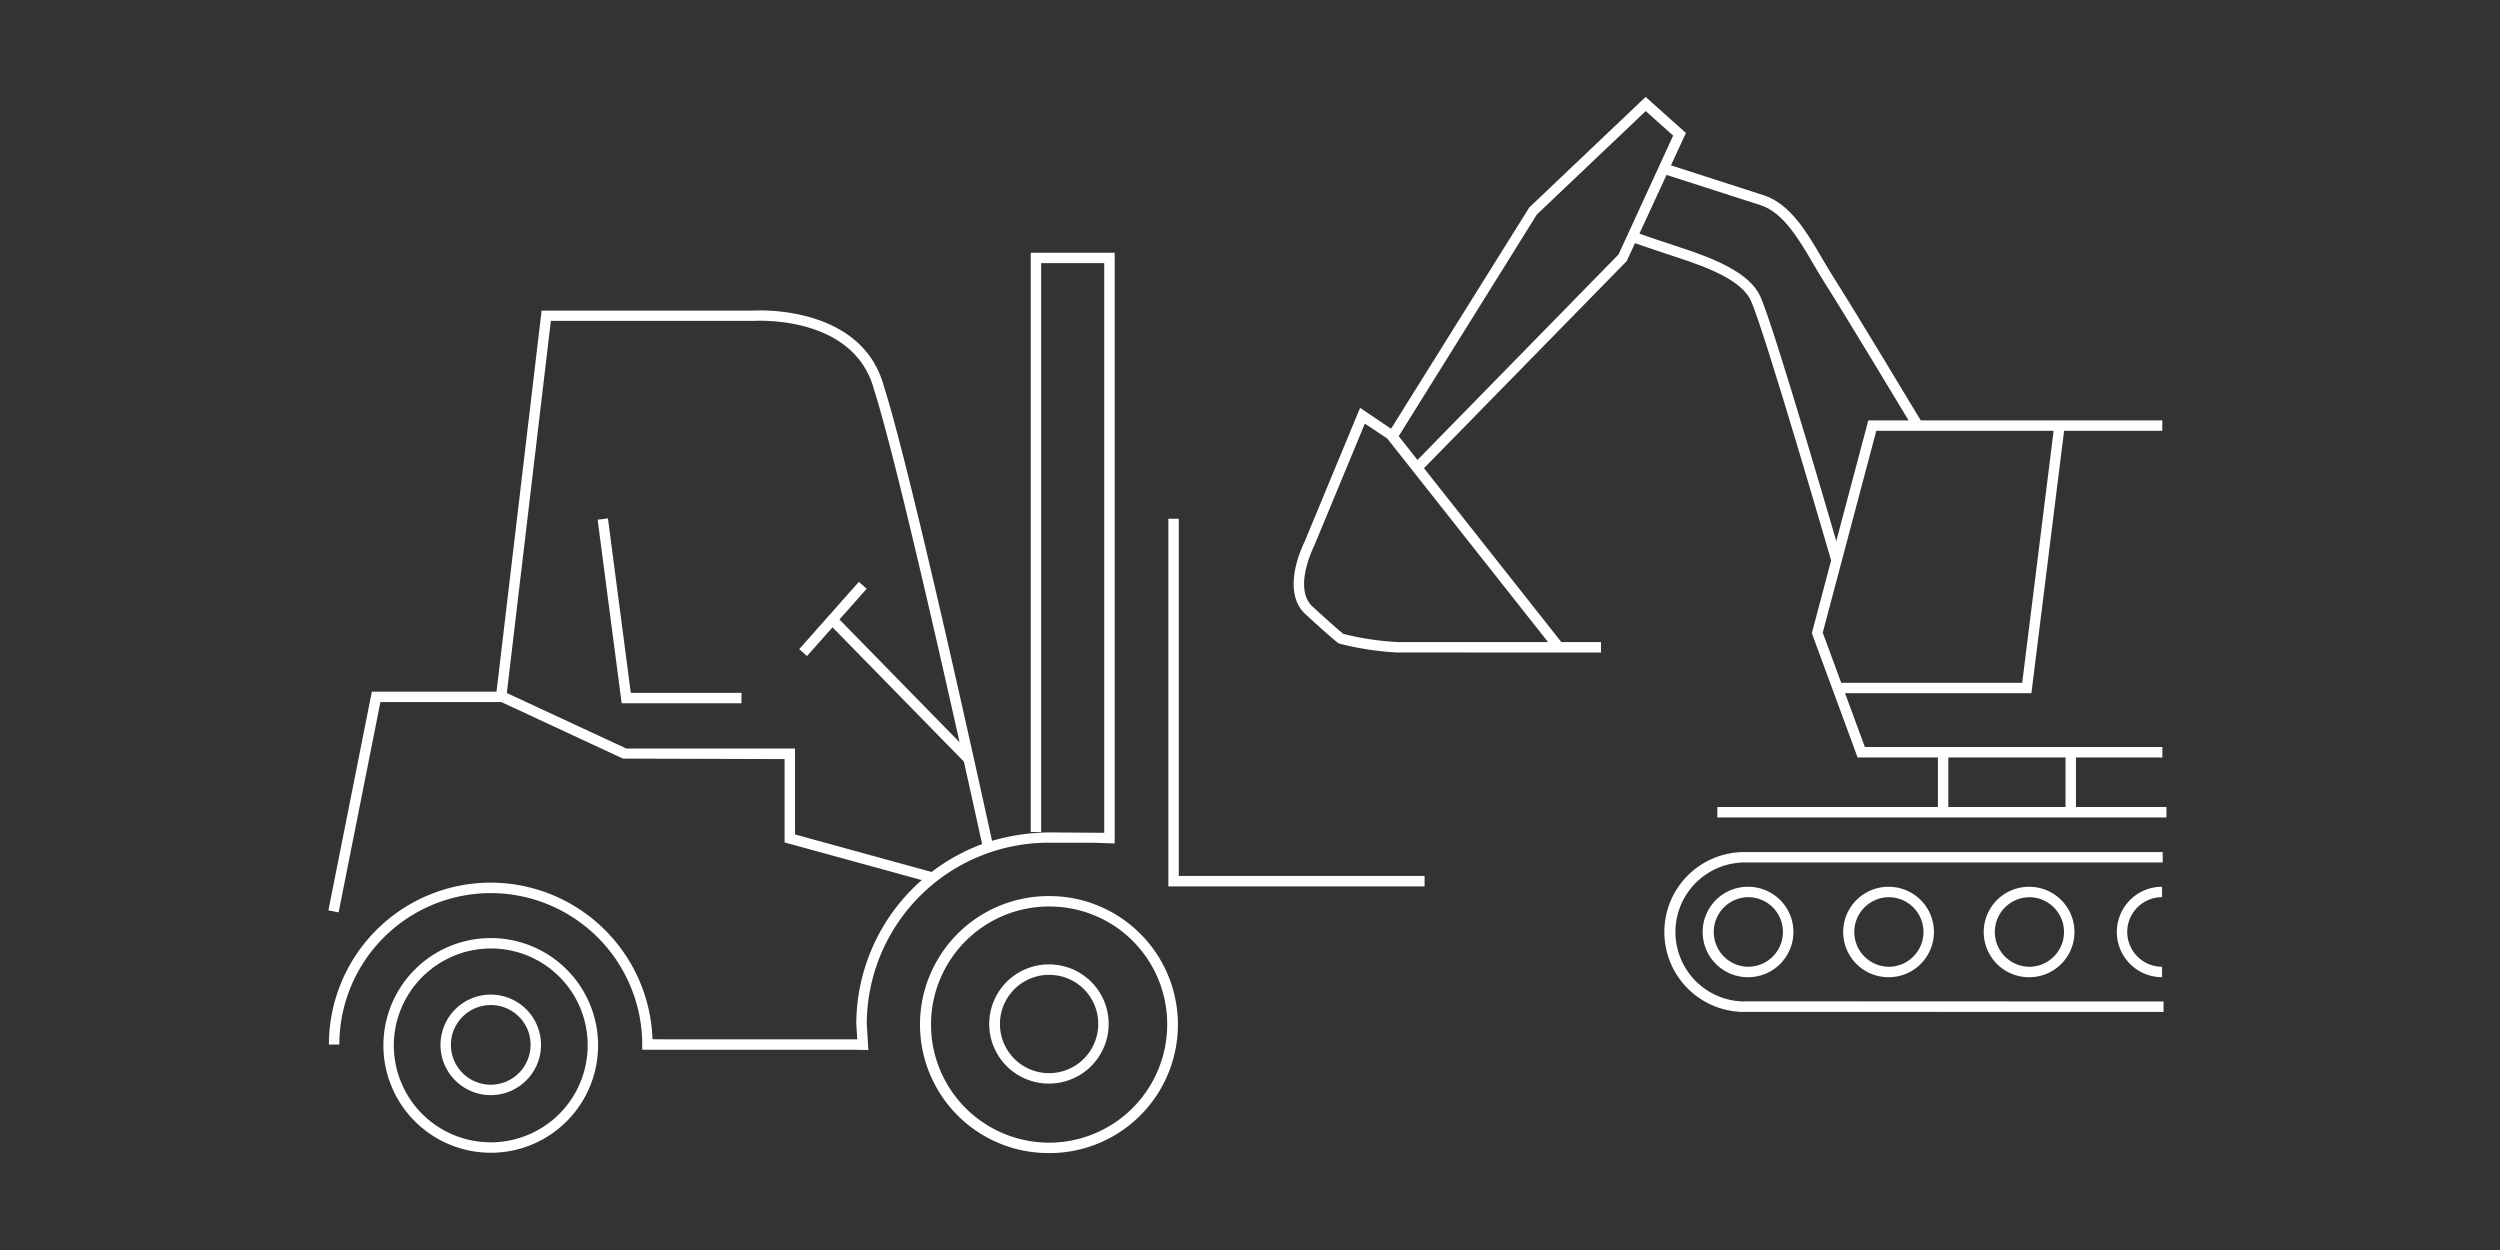
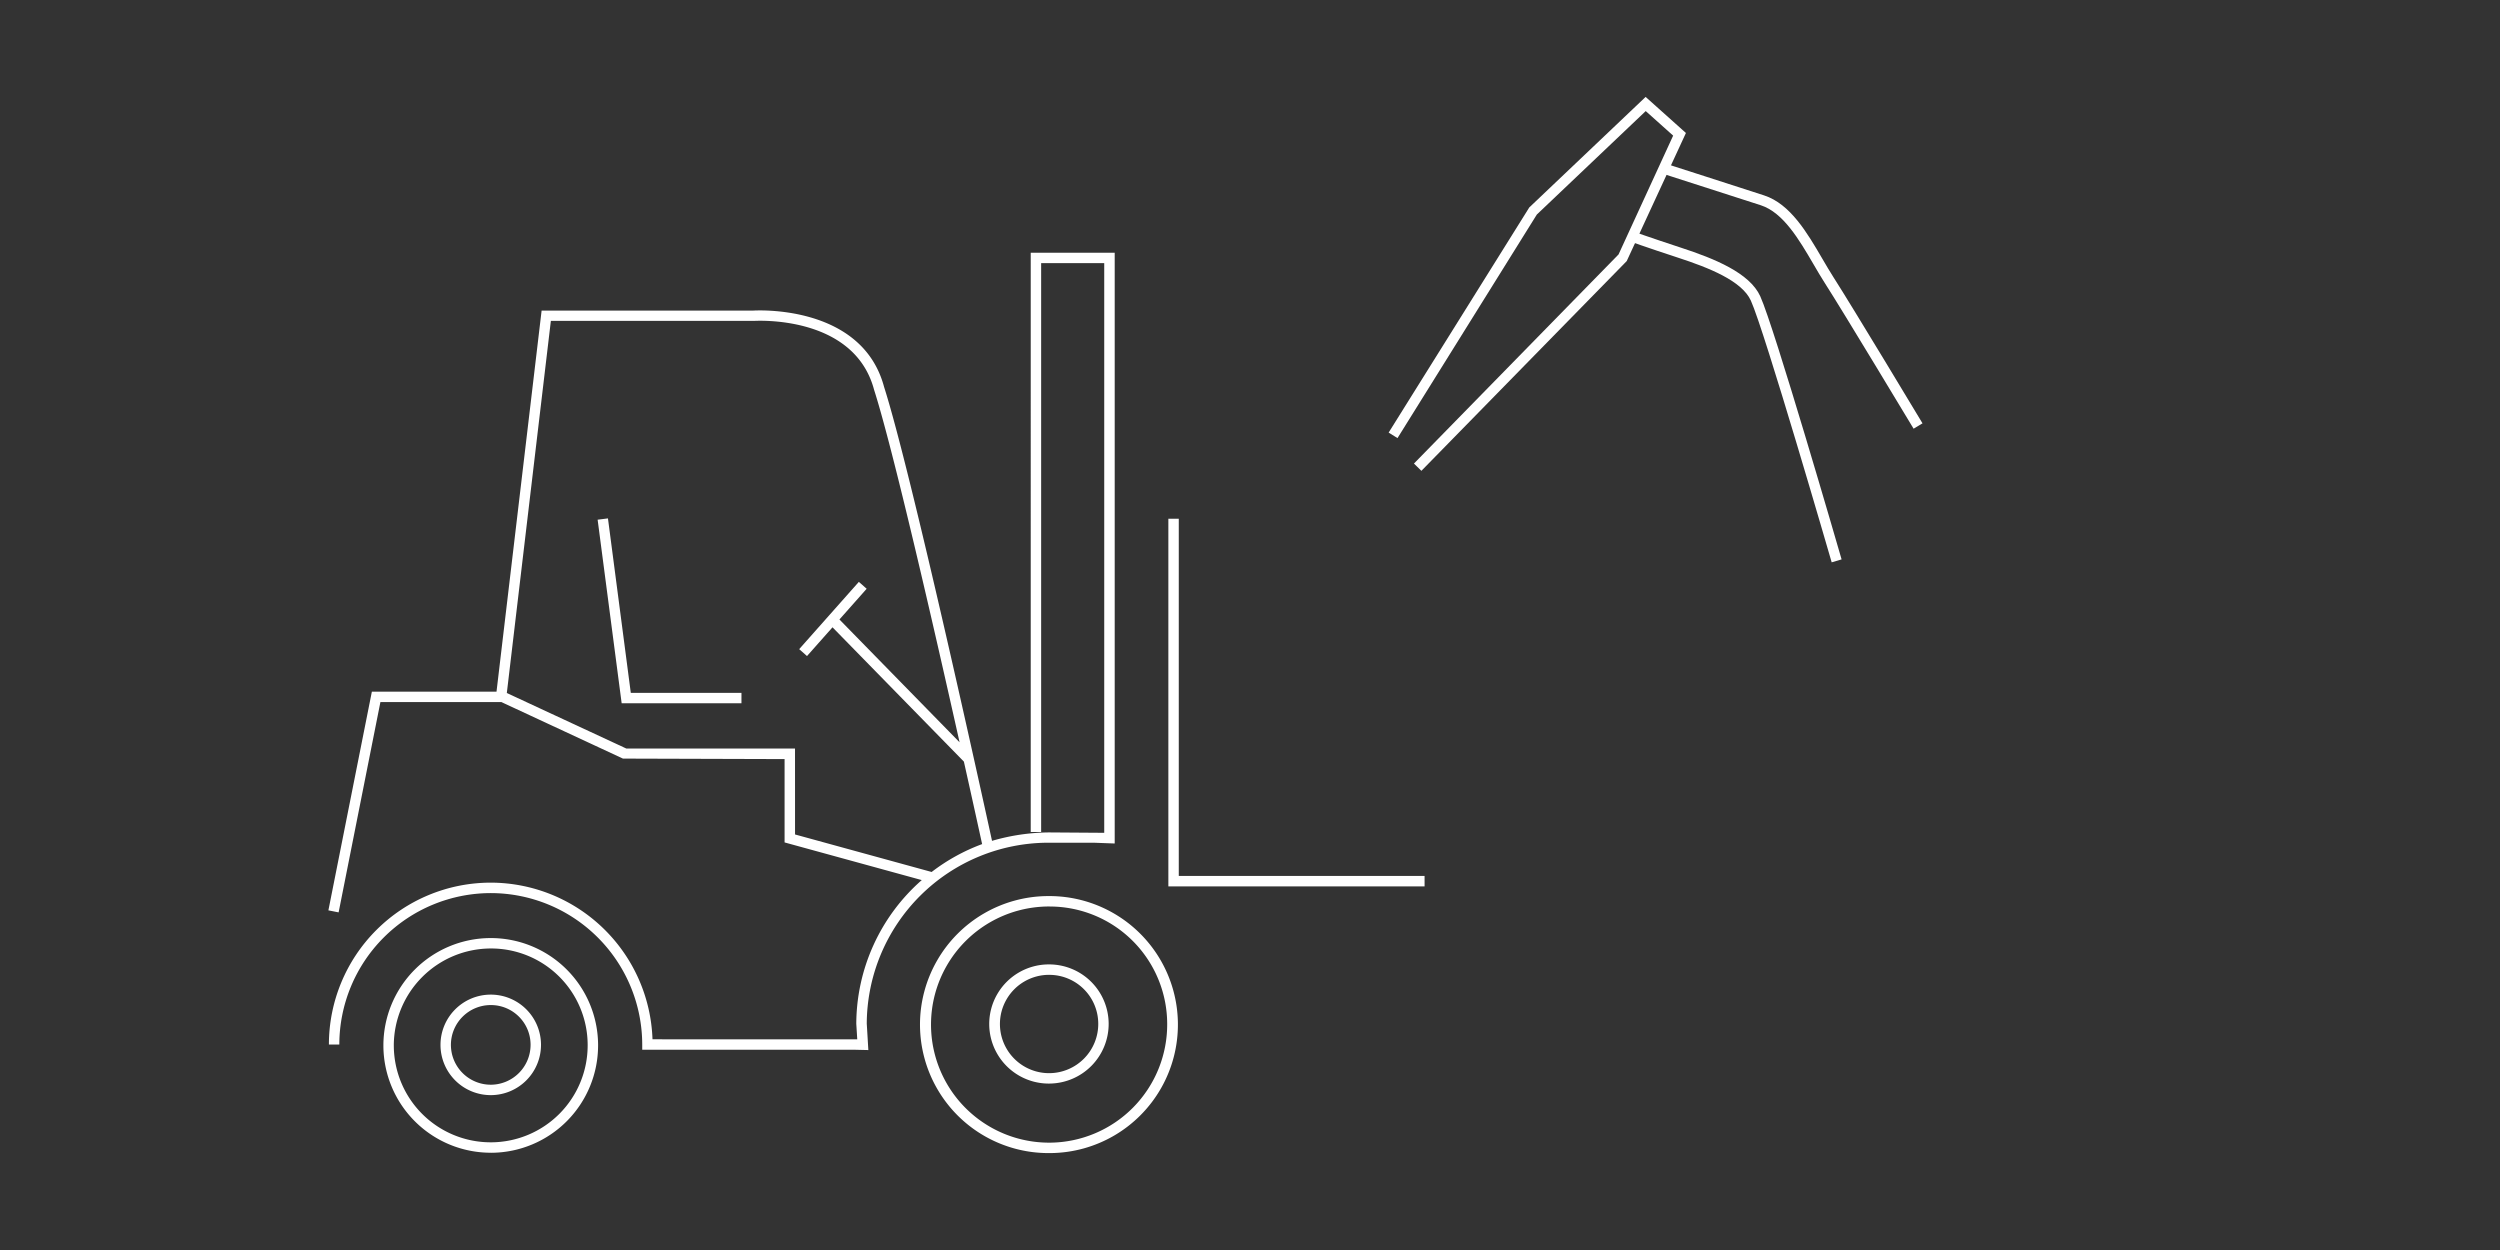
<svg xmlns="http://www.w3.org/2000/svg" viewBox="0 0 192 96">
  <rect x="0" y="0" width="192" height="96" fill="#333333" stroke="none" />
  <g id="icn_System_Sonderloesungen" transform="translate(-1157 -1402)">
-     <path id="Path_119" data-name="Path 119" d="M662.07,362.185H638.664l-3.515-9.545,4.337-16.34h22.578v.8h-7.542l-2.512,20.152H637.7l1.522,4.133H662.07Zm-24.665-5.734h13.9l2.413-19.351H640.1l-4.114,15.5Z" transform="translate(661 1097.987)" fill="#fff" />
    <path id="Path_120" data-name="Path 120" d="M636.673,347.2c-.052-.178-5.155-17.788-6.207-20.1-.691-1.521-3.216-2.522-5.6-3.3s-3.87-1.315-3.87-1.315l.271-.752s1.5.539,3.847,1.307c2.545.832,5.257,1.926,6.075,3.728,1.076,2.362,6.036,19.478,6.246,20.206Zm-12.859-30.652s5.677,1.821,7.669,2.471c2.017.656,3.319,2.887,4.468,4.856.293.5.578.992.866,1.439,1.393,2.166,6.779,11.122,6.832,11.211l-.685.412c-.055-.089-5.433-9.034-6.82-11.189-.294-.458-.586-.958-.884-1.47-1.078-1.845-2.3-3.937-4.025-4.5-1.968-.64-7.619-2.453-7.619-2.453Z" transform="translate(661 1097.987)" fill="#fff" />
    <path id="Path_121" data-name="Path 121" d="M605.163,340.173l-.572-.559,15.713-16.06,4.194-9.125-2.106-1.885-8.364,7.946-10.7,17.169-.68-.424,10.8-17.29,8.936-8.489,3.095,2.77-4.547,9.838Z" transform="translate(661 1097.987)" fill="#fff" />
-     <path id="Path_122" data-name="Path 122" d="M662.161,381.73l-32.491-.006a6.14,6.14,0,0,1,.273-12.273h32.152v.8h-32.16a5.339,5.339,0,0,0,.008,10.677.678.678,0,0,1,.128-.014l32.09.014Zm-10.314-2.667a3.472,3.472,0,0,1-.048-6.944h.033a3.472,3.472,0,0,1,.032,6.944h-.017Zm-.016-6.144h-.024a2.672,2.672,0,0,0,.04,5.343h.01a2.672,2.672,0,0,0-.026-5.344m-10.777,6.144a3.472,3.472,0,0,1-.048-6.944h.033a3.472,3.472,0,0,1,.032,6.944h-.017Zm-.016-6.144h-.024a2.672,2.672,0,0,0,.04,5.343h.01a2.672,2.672,0,0,0-.026-5.344m-10.777,6.144a3.472,3.472,0,0,1-.048-6.944h.033a3.472,3.472,0,0,1,.032,6.944h-.017Zm-.016-6.144h-.024a2.672,2.672,0,0,0,.04,5.343h.01a2.672,2.672,0,0,0-.026-5.344m31.8,6.144a3.472,3.472,0,1,1,0-6.945v.8a2.672,2.672,0,0,0,0,5.344Zm.336-12.268H627.893v-.8h16.939v-4.067h.8v4.067h9v-4.067h.8v4.067h6.951Zm-43.425-12.664-15.675-.005a22.706,22.706,0,0,1-4.379-.669l-.12-.052c-.058-.038-.453-.322-2.516-2.212-1.963-1.8-.163-5.392-.086-5.544l4.273-10.308,2.671,1.8,12.786,16.184h3.046Zm-19.78-1.43a21.878,21.878,0,0,0,4.127.625H614.89l-12.351-15.633-1.717-1.146-3.914,9.438c-.029.061-1.614,3.23-.1,4.619,1.666,1.527,2.218,1.98,2.369,2.1" transform="translate(661 1097.987)" fill="#fff" />
    <path id="Path_123" data-name="Path 123" d="M576.569,392.57a9.869,9.869,0,0,1-.088-19.738h.049a9.869,9.869,0,0,1,.129,19.738Zm.046-18.939h-.044a9.069,9.069,0,0,0,0,18.138h.082a9.078,9.078,0,0,0,8.987-9.149v0a9.029,9.029,0,0,0-9.023-8.987m-42.93,18.91a8.247,8.247,0,0,1-8.242-8.168V384.3a8.245,8.245,0,0,1,8.168-8.243h.037a8.236,8.236,0,0,1,8.283,8.169v.076a8.245,8.245,0,0,1-8.168,8.244Zm-7.442-8.248c0,.024,0,.048,0,.072a7.443,7.443,0,0,0,7.441,7.376h.071a7.443,7.443,0,0,0,7.375-7.443v-.071a7.417,7.417,0,0,0-7.408-7.373h-.032a7.467,7.467,0,0,0-7.448,7.44m7.443,3.823a3.86,3.86,0,0,1-3.857-3.823v-.037a3.86,3.86,0,0,1,3.823-3.859h.017a3.856,3.856,0,0,1,3.879,3.824v.035a3.861,3.861,0,0,1-3.825,3.86Zm-3.057-3.86v.029a3.062,3.062,0,0,0,3.057,3.031h.028a3.064,3.064,0,0,0,3.033-3.058v-.031a3.046,3.046,0,0,0-3.042-3.028h-.013a3.06,3.06,0,0,0-3.063,3.058m45.939,2.972a4.576,4.576,0,0,1-.039-9.152h.021a4.571,4.571,0,0,1,4.594,4.536l-.4,0h.4a4.582,4.582,0,0,1-4.536,4.615Zm.018-8.352h-.016a3.776,3.776,0,1,0,0,7.552h.033a3.78,3.78,0,0,0,3.742-3.808h0a3.761,3.761,0,0,0-3.757-3.742m-13.9,5.776-1.066-.025h-16.3v-.4a11.647,11.647,0,0,0-11.63-11.63h0a11.646,11.646,0,0,0-11.633,11.63h-.8A12.435,12.435,0,0,1,533.688,371.8h0a12.45,12.45,0,0,1,12.424,12.031l15.725.005-.074-1.192a14.747,14.747,0,0,1,5.029-11.04l-10.536-2.893v-6.4l-12.414-.038-9.348-4.347v.008h-9.279l-3.209,16.15-.785-.156,3.338-16.794h9.573l3.464-29.269h16.266c.054,0,8.327-.548,10.035,5.863,2.068,6.457,7.514,31.3,8.291,34.862a16.026,16.026,0,0,1,4.38-.647l4.237.03V324.222H575.96V367.91h-.8V323.421h6.449v45.373l-1.6-.06h-3.441v-.4l0,.4h-.058a13.961,13.961,0,0,0-13.943,13.884ZM557.059,368.1l10.491,2.881a14.778,14.778,0,0,1,3.877-2.141c-.184-.843-.7-3.2-1.4-6.335l-10.09-10.315-1.959,2.208-.6-.531,4.582-5.167.6.531-2.091,2.358,9.227,9.433c-1.993-8.917-5.116-22.543-6.567-27.075-1.545-5.8-9.161-5.287-9.238-5.289l-15.585,0-3.382,28.578L544.1,361.5h12.957Zm48.349,3.989H585.73V343.853h.8v27.433h18.877Zm-52.464-14.063h-9.2l-1.846-14.1.793-.1,1.754,13.4h8.5Z" transform="translate(661 1097.987)" fill="#fff" />
    <rect id="container" width="192" height="96" transform="translate(1157 1402)" fill="none" />
  </g>
</svg>